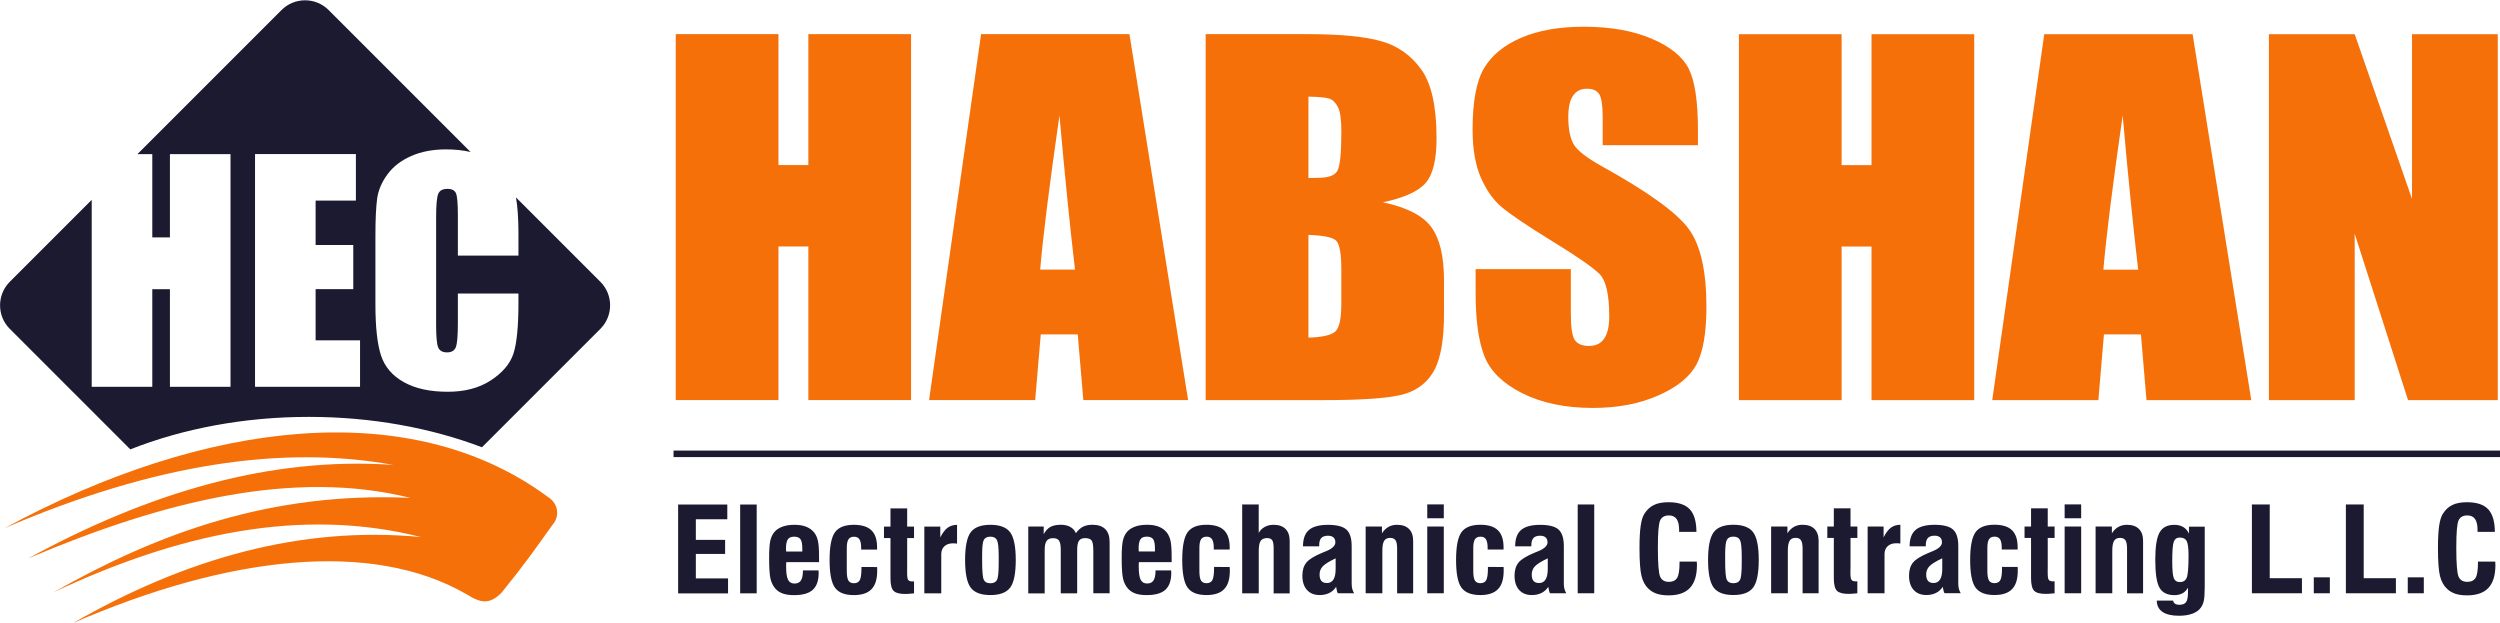
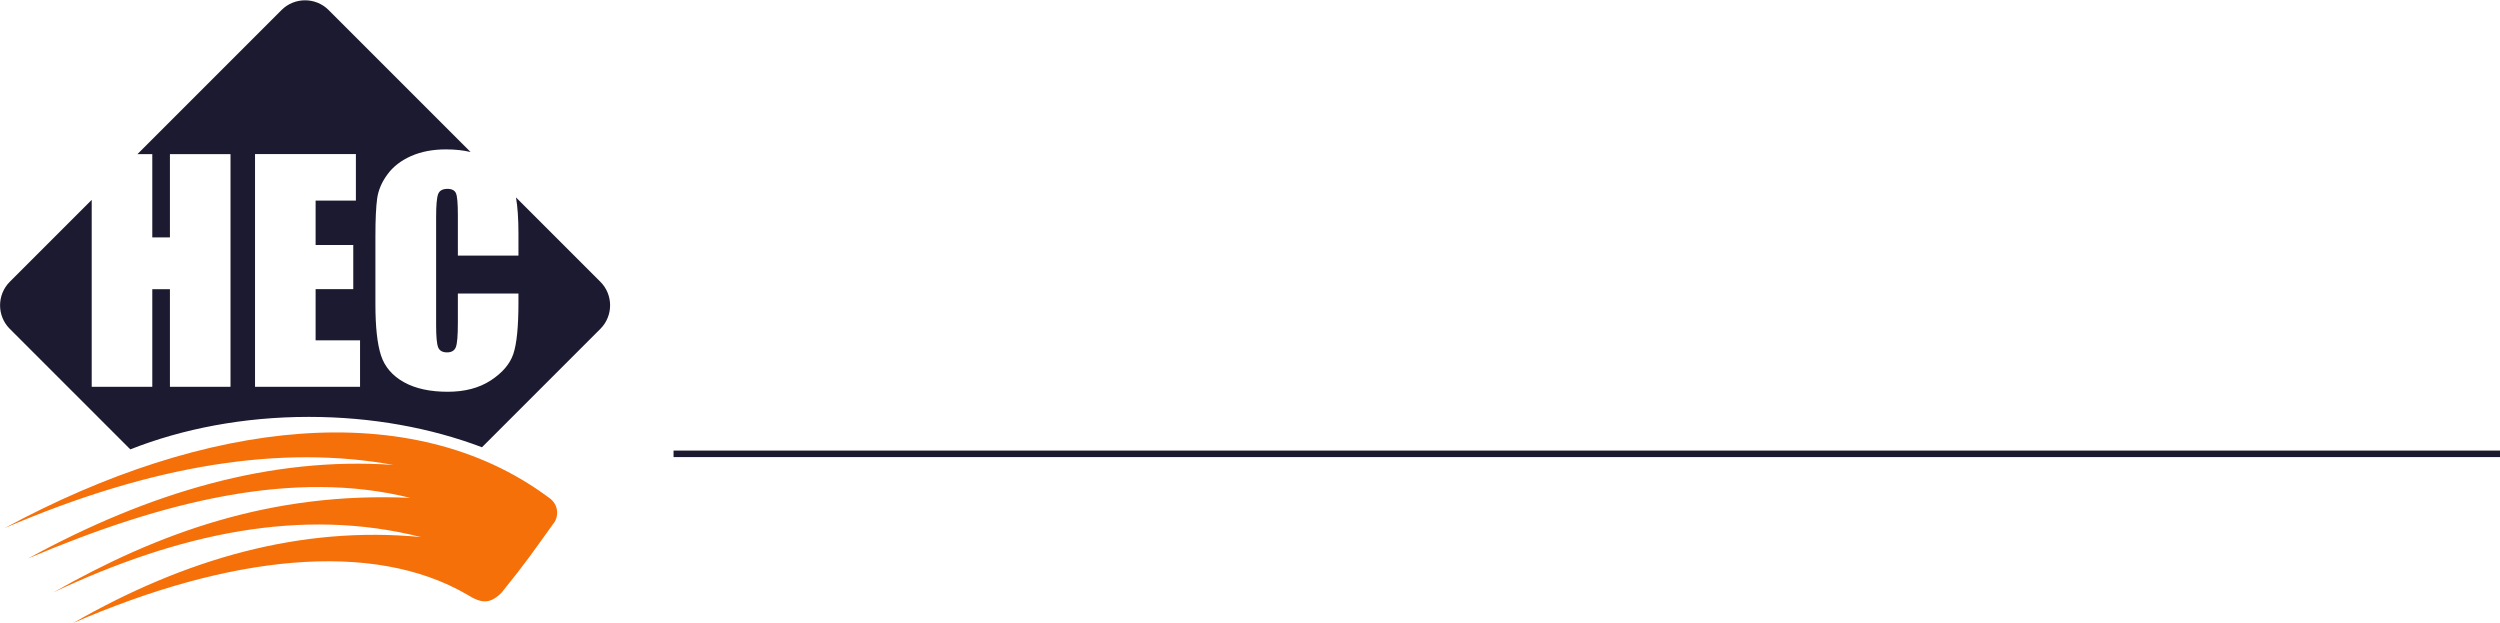
<svg xmlns="http://www.w3.org/2000/svg" xml:space="preserve" width="2.555in" height="0.637in" version="1.1" style="shape-rendering:geometricPrecision; text-rendering:geometricPrecision; image-rendering:optimizeQuality; fill-rule:evenodd; clip-rule:evenodd" viewBox="0 0 637.97 158.93">
  <defs>
    <style type="text/css">
   
    .str0 {stroke:#1C1A30;stroke-width:1.66;stroke-miterlimit:2.613}
    .fil4 {fill:none}
    .fil0 {fill:#1C1A30}
    .fil1 {fill:#F57009}
    .fil3 {fill:#1C1A30;fill-rule:nonzero}
    .fil2 {fill:#F57009;fill-rule:nonzero}
   
  </style>
  </defs>
  <g id="Layer_x0020_1">
    <path class="fil0" d="M83.83 2.47l36.26 36.26c-1.89,-0.45 -3.98,-0.67 -6.28,-0.67 -3.35,0 -6.32,0.56 -8.9,1.7 -2.58,1.14 -4.59,2.7 -6.04,4.68 -1.46,1.98 -2.33,4.04 -2.63,6.18 -0.29,2.14 -0.44,5.34 -0.44,9.62l0 17.34c0,5.82 0.48,10.17 1.43,13.07 0.95,2.9 2.9,5.17 5.83,6.81 2.94,1.64 6.67,2.45 11.19,2.45 4.35,0 8.01,-0.96 10.99,-2.9 2.97,-1.94 4.89,-4.19 5.76,-6.77 0.86,-2.56 1.3,-6.93 1.3,-13.09l0 -2.31 -15.46 0 0 7.47c0,3.27 -0.17,5.34 -0.52,6.22 -0.35,0.89 -1.1,1.33 -2.24,1.33 -1.18,0 -1.94,-0.44 -2.28,-1.31 -0.34,-0.89 -0.51,-2.77 -0.51,-5.65l0 -27.55c0,-3 0.17,-4.96 0.51,-5.87 0.34,-0.9 1.14,-1.35 2.39,-1.35 1.11,0 1.84,0.38 2.16,1.11 0.33,0.75 0.49,2.61 0.49,5.62l0 10.31 15.46 0 0 -5.64c0,-3.74 -0.21,-6.8 -0.63,-9.22l21.55 21.55c3.29,3.29 3.29,8.68 0,11.98l-30.23 30.23c-13.01,-4.93 -28.09,-7.75 -44.18,-7.75 -16.66,0 -32.24,3.03 -45.56,8.29l-30.77 -30.77c-3.29,-3.29 -3.29,-8.68 0,-11.98l20.92 -20.92 0 47.71 15.46 0 0 -24.92 4.5 0 0 24.92 15.46 0 0 -59.38 -15.46 0 0 21.25 -4.5 0 0 -21.25 -3.79 0 36.79 -36.79c3.29,-3.29 8.68,-3.29 11.98,0zm-18.76 36.79l25.75 0 0 11.86 -10.28 0 0 11.34 9.61 0 0 11.26 -9.61 0 0 13.06 11.34 0 0 11.86 -26.8 0 0 -59.38z" />
    <path class="fil1" d="M141.3 133.44c-5.07,7.04 -6.96,9.91 -13.35,17.79 -2.97,2.89 -5.06,2.75 -8.8,0.41 -24.15,-14.05 -60.84,-9.95 -100.5,7.29 28.73,-16.49 58.23,-24.86 88.79,-21.94 -30.44,-7.71 -61.84,-0.94 -93.79,14.1 26.52,-15.06 55.44,-25.72 91.06,-24.1 -29.6,-7.36 -62.79,0.68 -97.54,15.46 30.93,-16.92 61.99,-26.05 93.22,-23.87 -28.33,-5.15 -61.21,-0.23 -99.24,16.14 51.46,-27.85 103.83,-33.75 138.68,-7.96 3.17,2.01 2.55,5.44 1.47,6.69z" />
-     <path class="fil2" d="M232.49 8.65l0 93.38 -26.21 0 0 -39.19 -7.63 0 0 39.19 -26.21 0 0 -93.38 26.21 0 0 33.41 7.63 0 0 -33.41 26.21 0zm55.73 0l14.97 93.38 -26.74 0 -1.42 -16.76 -9.44 0 -1.42 16.76 -27.08 0 13.27 -93.38 37.85 0zm-13.89 60.09c-1.25,-10.58 -2.57,-23.69 -3.97,-39.33 -2.59,17.94 -4.22,31.05 -4.92,39.33l8.88 0zm33.36 -60.09l26.04 0c8.23,0 14.46,0.59 18.7,1.79 4.24,1.18 7.66,3.6 10.26,7.22 2.61,3.64 3.9,9.48 3.9,17.55 0,5.45 -0.91,9.25 -2.76,11.39 -1.84,2.16 -5.49,3.8 -10.92,4.96 6.06,1.28 10.18,3.39 12.34,6.32 2.16,2.95 3.24,7.46 3.24,13.56l0 8.66c0,6.32 -0.79,10.98 -2.33,14.03 -1.55,3.03 -4.01,5.12 -7.4,6.24 -3.39,1.12 -10.35,1.67 -20.87,1.67l-30.22 0 0 -93.38zm26.21 15.94l0 20.78c1.1,-0.04 1.95,-0.06 2.57,-0.06 2.5,0 4.11,-0.59 4.79,-1.75 0.7,-1.18 1.04,-4.55 1.04,-10.07 0,-2.93 -0.27,-4.98 -0.85,-6.16 -0.57,-1.16 -1.31,-1.91 -2.23,-2.22 -0.91,-0.3 -2.69,-0.47 -5.32,-0.51zm0 35.3l0 26.21c3.61,-0.12 5.92,-0.65 6.91,-1.61 1,-0.96 1.48,-3.34 1.48,-7.12l0 -8.74c0,-4.01 -0.44,-6.43 -1.34,-7.3 -0.89,-0.85 -3.24,-1.32 -7.06,-1.44zm99.39 -22.9l-24.3 0 0 -6.91c0,-3.23 -0.32,-5.29 -0.93,-6.18 -0.61,-0.88 -1.63,-1.32 -3.08,-1.32 -1.57,0 -2.76,0.59 -3.56,1.79 -0.81,1.18 -1.21,2.97 -1.21,5.39 0,3.11 0.47,5.45 1.38,7.02 0.89,1.55 3.35,3.46 7.4,5.71 11.6,6.43 18.91,11.73 21.93,15.84 3.03,4.11 4.54,10.74 4.54,19.87 0,6.65 -0.85,11.55 -2.52,14.72 -1.68,3.15 -4.9,5.78 -9.71,7.91 -4.79,2.14 -10.37,3.21 -16.75,3.21 -7,0 -12.96,-1.24 -17.92,-3.7 -4.94,-2.46 -8.16,-5.59 -9.71,-9.39 -1.53,-3.82 -2.29,-9.23 -2.29,-16.21l0 -6.12 24.3 0 0 11.35c0,3.5 0.34,5.75 1.02,6.75 0.68,1 1.89,1.5 3.63,1.5 1.74,0 3.03,-0.63 3.88,-1.91 0.85,-1.26 1.27,-3.15 1.27,-5.63 0,-5.49 -0.81,-9.09 -2.42,-10.76 -1.68,-1.69 -5.75,-4.53 -12.24,-8.5 -6.49,-3.99 -10.77,-6.91 -12.89,-8.72 -2.1,-1.81 -3.86,-4.31 -5.24,-7.5 -1.38,-3.19 -2.08,-7.26 -2.08,-12.22 0,-7.14 0.98,-12.38 2.95,-15.68 1.97,-3.3 5.13,-5.88 9.52,-7.75 4.39,-1.87 9.67,-2.79 15.88,-2.79 6.79,0 12.55,1.02 17.35,3.05 4.77,2.05 7.93,4.6 9.48,7.71 1.55,3.09 2.33,8.34 2.33,15.76l0 3.7zm70.51 -28.33l0 93.38 -26.21 0 0 -39.19 -7.63 0 0 39.19 -26.21 0 0 -93.38 26.21 0 0 33.41 7.63 0 0 -33.41 26.21 0zm55.73 0l14.97 93.38 -26.74 0 -1.42 -16.76 -9.44 0 -1.42 16.76 -27.08 0 13.27 -93.38 37.85 0zm-13.89 60.09c-1.25,-10.58 -2.57,-23.69 -3.96,-39.33 -2.59,17.94 -4.22,31.05 -4.92,39.33l8.89 0zm91.76 -60.09l0 93.38 -22.9 0 -13.61 -42.46 0 42.46 -21.89 0 0 -93.38 21.89 0 14.63 42.05 0 -42.05 21.88 0z" />
-     <path class="fil3" d="M173.05 151.35l0 -22.67 12.55 0 0 3.77 -8.03 0 0 5.25 7.47 0 0 3.59 -7.47 0 0 6.24 8.22 0 0 3.83 -12.74 0zm15.83 0l0 -22.67 4.22 0 0 22.67 -4.22 0zm11.72 -10.67l4.14 0 0 -0.72c0,-1.17 -0.15,-1.97 -0.46,-2.41 -0.31,-0.44 -0.85,-0.66 -1.62,-0.66 -0.76,0 -1.3,0.23 -1.61,0.68 -0.32,0.46 -0.48,1.26 -0.48,2.39 0,0 0.01,0.08 0.02,0.25 0.01,0.16 0.02,0.32 0.02,0.48zm4.29 4.82l3.99 0c0,0.08 0,0.19 0.02,0.34 0.01,0.15 0.01,0.26 0.01,0.33 0,1.94 -0.5,3.37 -1.5,4.28 -1,0.91 -2.58,1.36 -4.75,1.36 -1.14,0 -2.1,-0.13 -2.87,-0.4 -0.77,-0.27 -1.4,-0.68 -1.9,-1.24 -0.59,-0.66 -1.01,-1.49 -1.26,-2.49 -0.24,-1 -0.36,-2.8 -0.36,-5.4 0,-2.07 0.11,-3.55 0.32,-4.44 0.21,-0.89 0.57,-1.62 1.08,-2.2 0.52,-0.59 1.22,-1.03 2.07,-1.33 0.85,-0.3 1.86,-0.45 3.04,-0.45 1.13,0 2.11,0.16 2.92,0.48 0.82,0.32 1.5,0.8 2.04,1.45 0.46,0.57 0.78,1.28 0.98,2.14 0.2,0.86 0.29,2.25 0.29,4.16l0 1.3 -8.35 0c-0.02,0.13 -0.03,0.26 -0.04,0.4 -0.01,0.15 -0.01,0.37 -0.01,0.69 0,1.62 0.16,2.75 0.49,3.4 0.33,0.65 0.87,0.97 1.65,0.97 0.76,0 1.3,-0.26 1.64,-0.79 0.34,-0.53 0.51,-1.38 0.51,-2.56zm18.93 -0.84c0.01,0.12 0.02,0.24 0.03,0.38 0,0.13 0,0.33 0,0.58 0,2.11 -0.48,3.67 -1.45,4.67 -0.97,1.01 -2.47,1.51 -4.5,1.51 -2.3,0 -3.92,-0.63 -4.83,-1.9 -0.92,-1.27 -1.37,-3.62 -1.37,-7.07 0,-3.43 0.45,-5.78 1.37,-7.06 0.92,-1.28 2.53,-1.91 4.83,-1.91 2.02,0 3.51,0.47 4.47,1.4 0.97,0.93 1.45,2.38 1.45,4.33l0 0.6 -4.06 0 0 -0.38c0,-1.04 -0.14,-1.77 -0.43,-2.23 -0.28,-0.45 -0.75,-0.68 -1.39,-0.68 -0.65,0 -1.13,0.22 -1.42,0.66 -0.29,0.44 -0.43,1.18 -0.43,2.21l0 5.86c0,1.17 0.14,1.98 0.41,2.45 0.28,0.46 0.74,0.69 1.41,0.69 0.72,0 1.22,-0.27 1.5,-0.8 0.28,-0.53 0.42,-1.52 0.42,-2.98l0 -0.37 4 0.02zm7.67 0.39l0 1.15c0,0.91 0.09,1.49 0.28,1.74 0.18,0.25 0.52,0.37 1.02,0.37 0.12,0 0.21,0 0.28,-0 0.07,-0 0.13,-0.01 0.18,-0.01l0 3.06c-0.61,0.06 -1.09,0.1 -1.43,0.12 -0.35,0.02 -0.62,0.03 -0.84,0.03 -1.42,0 -2.41,-0.26 -2.94,-0.79 -0.54,-0.52 -0.8,-1.61 -0.8,-3.25l0 -10.23 -1.66 0 0 -2.92 1.66 0 0 -4.64 4.26 0 0 4.64 1.75 0 0 2.92 -1.75 0 0 7.81zm4.39 6.3l0 -17.03 4.07 0 0 2.76c0.58,-1.15 1.2,-1.97 1.86,-2.46 0.66,-0.49 1.47,-0.74 2.42,-0.75l0 4.79c-0.16,-0.02 -0.32,-0.04 -0.48,-0.05 -0.16,-0.01 -0.35,-0.02 -0.58,-0.02 -0.91,0 -1.63,0.25 -2.17,0.75 -0.54,0.5 -0.8,1.18 -0.8,2.02l0 9.99 -4.32 0zm14.75 -8.69l0 0.4c0,2.64 0.14,4.26 0.43,4.84 0.28,0.59 0.83,0.88 1.65,0.88 0.84,0 1.41,-0.28 1.7,-0.84 0.3,-0.55 0.45,-1.99 0.45,-4.32l0 -0.69 0 -0.97c0,-2.23 -0.15,-3.63 -0.45,-4.21 -0.3,-0.57 -0.86,-0.86 -1.67,-0.86 -0.8,0 -1.35,0.26 -1.66,0.79 -0.3,0.52 -0.45,1.79 -0.45,3.79l0 1.18zm-4.35 0.17c0,-3.43 0.48,-5.78 1.43,-7.06 0.95,-1.28 2.63,-1.91 5.03,-1.91 2.41,0 4.09,0.64 5.04,1.91 0.95,1.28 1.43,3.63 1.43,7.06 0,3.44 -0.48,5.79 -1.43,7.06 -0.95,1.27 -2.63,1.9 -5.04,1.9 -2.41,0 -4.08,-0.63 -5.03,-1.9 -0.95,-1.27 -1.43,-3.62 -1.43,-7.06zm16.12 8.51l0 -17.03 3.94 0 0 1.95c0.49,-0.89 1.06,-1.51 1.73,-1.87 0.67,-0.36 1.57,-0.54 2.71,-0.54 0.9,0 1.68,0.19 2.35,0.56 0.67,0.38 1.14,0.91 1.42,1.58 0.56,-0.76 1.17,-1.31 1.82,-1.64 0.66,-0.33 1.46,-0.5 2.4,-0.5 1.45,0 2.54,0.37 3.28,1.11 0.74,0.74 1.11,1.83 1.11,3.28l0 13.1 -4.16 0 0 -10.88c0,-1.35 -0.15,-2.22 -0.44,-2.61 -0.3,-0.39 -0.84,-0.59 -1.64,-0.59 -0.74,0 -1.27,0.22 -1.58,0.67 -0.31,0.45 -0.46,1.26 -0.46,2.44l0 10.98 -4.19 0 0 -11.08c0,-1.16 -0.15,-1.95 -0.44,-2.37 -0.29,-0.42 -0.8,-0.63 -1.51,-0.63 -0.76,0 -1.31,0.23 -1.65,0.68 -0.33,0.45 -0.5,1.21 -0.5,2.27l0 11.14 -4.19 0zm28.19 -10.67l4.14 0 0 -0.72c0,-1.17 -0.15,-1.97 -0.46,-2.41 -0.31,-0.44 -0.85,-0.66 -1.62,-0.66 -0.76,0 -1.3,0.23 -1.61,0.68 -0.32,0.46 -0.48,1.26 -0.48,2.39 0,0 0.01,0.08 0.02,0.25 0.01,0.16 0.02,0.32 0.02,0.48zm4.28 4.82l3.99 0c0,0.08 0,0.19 0.02,0.34 0.01,0.15 0.01,0.26 0.01,0.33 0,1.94 -0.5,3.37 -1.5,4.28 -1,0.91 -2.58,1.36 -4.76,1.36 -1.14,0 -2.1,-0.13 -2.87,-0.4 -0.77,-0.27 -1.4,-0.68 -1.9,-1.24 -0.59,-0.66 -1.01,-1.49 -1.26,-2.49 -0.24,-1 -0.36,-2.8 -0.36,-5.4 0,-2.07 0.11,-3.55 0.32,-4.44 0.21,-0.89 0.57,-1.62 1.08,-2.2 0.52,-0.59 1.22,-1.03 2.07,-1.33 0.85,-0.3 1.86,-0.45 3.04,-0.45 1.13,0 2.11,0.16 2.93,0.48 0.82,0.32 1.5,0.8 2.04,1.45 0.45,0.57 0.78,1.28 0.98,2.14 0.2,0.86 0.29,2.25 0.29,4.16l0 1.3 -8.35 0c-0.02,0.13 -0.03,0.26 -0.04,0.4 -0,0.15 -0.01,0.37 -0.01,0.69 0,1.62 0.16,2.75 0.49,3.4 0.33,0.65 0.87,0.97 1.65,0.97 0.76,0 1.3,-0.26 1.64,-0.79 0.34,-0.53 0.51,-1.38 0.51,-2.56zm18.93 -0.84c0.01,0.12 0.02,0.24 0.03,0.38 0.01,0.13 0.01,0.33 0.01,0.58 0,2.11 -0.48,3.67 -1.45,4.67 -0.97,1.01 -2.47,1.51 -4.5,1.51 -2.3,0 -3.92,-0.63 -4.83,-1.9 -0.91,-1.27 -1.37,-3.62 -1.37,-7.07 0,-3.43 0.46,-5.78 1.37,-7.06 0.92,-1.28 2.53,-1.91 4.83,-1.91 2.02,0 3.52,0.47 4.47,1.4 0.96,0.93 1.44,2.38 1.44,4.33l0 0.6 -4.06 0 0 -0.38c0,-1.04 -0.14,-1.77 -0.43,-2.23 -0.28,-0.45 -0.75,-0.68 -1.39,-0.68 -0.65,0 -1.13,0.22 -1.42,0.66 -0.29,0.44 -0.43,1.18 -0.43,2.21l0 5.86c0,1.17 0.13,1.98 0.41,2.45 0.28,0.46 0.74,0.69 1.41,0.69 0.72,0 1.22,-0.27 1.5,-0.8 0.28,-0.53 0.42,-1.52 0.42,-2.98l0 -0.37 4 0.02zm3.19 6.69l0 -22.67 4.22 0 0 7.26c0.37,-0.66 0.88,-1.17 1.54,-1.53 0.65,-0.36 1.4,-0.54 2.24,-0.54 1.33,0 2.35,0.35 3.06,1.06 0.71,0.71 1.06,1.72 1.06,3.05l0 13.39 -4.09 0 0 -11.43c0,-1.07 -0.12,-1.78 -0.37,-2.14 -0.25,-0.36 -0.68,-0.54 -1.29,-0.54 -0.77,0 -1.32,0.24 -1.65,0.71 -0.33,0.48 -0.49,1.32 -0.49,2.54l0 10.85 -4.22 0zm23.85 -8.92c-1.6,0.75 -2.68,1.42 -3.25,2 -0.57,0.59 -0.85,1.29 -0.85,2.09 0,0.75 0.15,1.31 0.46,1.67 0.3,0.36 0.77,0.54 1.42,0.54 0.74,0 1.29,-0.3 1.66,-0.9 0.38,-0.6 0.56,-1.5 0.56,-2.69l0 -2.71zm0.58 8.92c-0.09,-0.12 -0.17,-0.32 -0.24,-0.57 -0.07,-0.26 -0.14,-0.62 -0.22,-1.08 -0.44,0.68 -1.01,1.21 -1.72,1.56 -0.7,0.36 -1.53,0.54 -2.46,0.54 -1.4,0 -2.48,-0.44 -3.26,-1.31 -0.78,-0.87 -1.17,-2.09 -1.17,-3.63 0,-1.4 0.34,-2.52 1.02,-3.35 0.68,-0.83 2.03,-1.66 4.05,-2.5 0.2,-0.09 0.49,-0.21 0.86,-0.35 1.66,-0.66 2.49,-1.43 2.49,-2.32 0,-0.54 -0.16,-0.95 -0.48,-1.24 -0.32,-0.29 -0.79,-0.44 -1.4,-0.44 -0.77,0 -1.34,0.19 -1.7,0.57 -0.36,0.39 -0.55,0.99 -0.55,1.8l0 0.34 -4.13 0c0,-1.91 0.5,-3.31 1.52,-4.18 1.01,-0.87 2.63,-1.31 4.86,-1.31 2.23,0 3.79,0.4 4.69,1.2 0.9,0.8 1.35,2.2 1.35,4.2l0 9.61c0,0.47 0.05,0.9 0.14,1.29 0.1,0.39 0.26,0.77 0.48,1.16l-4.13 0zm7.08 0l0 -17.03 4.16 0 0 1.73c0.45,-0.72 0.99,-1.26 1.64,-1.63 0.64,-0.37 1.38,-0.55 2.2,-0.55 1.33,0 2.35,0.35 3.06,1.06 0.71,0.71 1.06,1.72 1.06,3.05l0 13.38 -4.09 0 0 -11.42c0,-1 -0.13,-1.71 -0.41,-2.12 -0.28,-0.41 -0.74,-0.61 -1.38,-0.61 -0.71,0 -1.22,0.25 -1.52,0.75 -0.31,0.5 -0.46,1.35 -0.46,2.55l0 10.84 -4.26 0zm15.72 -19.15l0 -3.53 4.22 0 0 3.53 -4.22 0zm0 19.15l0 -17.03 4.22 0 0 17.03 -4.22 0zm19.47 -6.69c0.01,0.12 0.02,0.24 0.03,0.38 0,0.13 0,0.33 0,0.58 0,2.11 -0.48,3.67 -1.45,4.67 -0.97,1.01 -2.47,1.51 -4.5,1.51 -2.3,0 -3.91,-0.63 -4.83,-1.9 -0.92,-1.27 -1.37,-3.62 -1.37,-7.07 0,-3.43 0.46,-5.78 1.37,-7.06 0.92,-1.28 2.53,-1.91 4.83,-1.91 2.02,0 3.52,0.47 4.47,1.4 0.97,0.93 1.45,2.38 1.45,4.33l0 0.6 -4.06 0 0 -0.38c0,-1.04 -0.14,-1.77 -0.43,-2.23 -0.28,-0.45 -0.75,-0.68 -1.39,-0.68 -0.65,0 -1.12,0.22 -1.42,0.66 -0.29,0.44 -0.43,1.18 -0.43,2.21l0 5.86c0,1.17 0.13,1.98 0.41,2.45 0.28,0.46 0.74,0.69 1.41,0.69 0.72,0 1.22,-0.27 1.5,-0.8 0.28,-0.53 0.42,-1.52 0.42,-2.98l0 -0.37 4 0.02zm11.28 -2.23c-1.6,0.75 -2.68,1.42 -3.24,2 -0.57,0.59 -0.85,1.29 -0.85,2.09 0,0.75 0.15,1.31 0.45,1.67 0.3,0.36 0.77,0.54 1.42,0.54 0.74,0 1.29,-0.3 1.66,-0.9 0.37,-0.6 0.56,-1.5 0.56,-2.69l0 -2.71zm0.59 8.92c-0.09,-0.12 -0.17,-0.32 -0.24,-0.57 -0.07,-0.26 -0.14,-0.62 -0.22,-1.08 -0.44,0.68 -1.01,1.21 -1.72,1.56 -0.7,0.36 -1.53,0.54 -2.46,0.54 -1.4,0 -2.48,-0.44 -3.26,-1.31 -0.77,-0.87 -1.17,-2.09 -1.17,-3.63 0,-1.4 0.34,-2.52 1.02,-3.35 0.68,-0.83 2.03,-1.66 4.05,-2.5 0.2,-0.09 0.49,-0.21 0.86,-0.35 1.66,-0.66 2.49,-1.43 2.49,-2.32 0,-0.54 -0.16,-0.95 -0.48,-1.24 -0.32,-0.29 -0.78,-0.44 -1.4,-0.44 -0.77,0 -1.34,0.19 -1.7,0.57 -0.36,0.39 -0.55,0.99 -0.55,1.8l0 0.34 -4.13 0c0,-1.91 0.5,-3.31 1.52,-4.18 1.01,-0.87 2.63,-1.31 4.86,-1.31 2.23,0 3.79,0.4 4.69,1.2 0.9,0.8 1.35,2.2 1.35,4.2l0 9.61c0,0.47 0.05,0.9 0.14,1.29 0.1,0.39 0.26,0.77 0.48,1.16l-4.13 0zm7.05 0l0 -22.67 4.22 0 0 22.67 -4.22 0zm25.97 -8.08l4.42 0c0,0.1 0,0.24 0.02,0.43 0.01,0.19 0.02,0.34 0.02,0.45 0,2.62 -0.6,4.56 -1.79,5.83 -1.19,1.27 -3.01,1.9 -5.46,1.9 -1.16,0 -2.17,-0.14 -3,-0.42 -0.83,-0.28 -1.56,-0.72 -2.16,-1.31 -0.82,-0.78 -1.41,-1.86 -1.74,-3.24 -0.34,-1.38 -0.51,-3.77 -0.51,-7.19 0,-2.34 0.1,-4.19 0.3,-5.57 0.2,-1.38 0.51,-2.41 0.94,-3.08 0.66,-1.04 1.47,-1.79 2.44,-2.26 0.97,-0.47 2.21,-0.7 3.73,-0.7 2.48,0 4.28,0.6 5.41,1.79 1.13,1.2 1.7,3.13 1.71,5.77l-4.42 0 0 -0.54c0,-1.23 -0.22,-2.14 -0.64,-2.74 -0.43,-0.6 -1.08,-0.91 -1.96,-0.91 -1.09,0 -1.84,0.42 -2.23,1.25 -0.4,0.83 -0.59,3.14 -0.59,6.92 0,4.08 0.19,6.57 0.58,7.45 0.38,0.88 1.13,1.33 2.22,1.33 1.01,0 1.72,-0.35 2.13,-1.04 0.4,-0.69 0.6,-1.97 0.6,-3.84l0 -0.31zm11.66 -0.61l0 0.4c0,2.64 0.14,4.26 0.43,4.84 0.28,0.59 0.83,0.88 1.65,0.88 0.85,0 1.41,-0.28 1.7,-0.84 0.3,-0.55 0.45,-1.99 0.45,-4.32l0 -0.69 0 -0.97c0,-2.23 -0.15,-3.63 -0.45,-4.21 -0.3,-0.57 -0.85,-0.86 -1.67,-0.86 -0.8,0 -1.35,0.26 -1.66,0.79 -0.3,0.52 -0.45,1.79 -0.45,3.79l0 1.18zm-4.36 0.17c0,-3.43 0.48,-5.78 1.43,-7.06 0.95,-1.28 2.63,-1.91 5.03,-1.91 2.41,0 4.09,0.64 5.04,1.91 0.95,1.28 1.43,3.63 1.43,7.06 0,3.44 -0.48,5.79 -1.43,7.06 -0.95,1.27 -2.63,1.9 -5.04,1.9 -2.41,0 -4.08,-0.63 -5.03,-1.9 -0.95,-1.27 -1.43,-3.62 -1.43,-7.06zm16.09 8.51l0 -17.03 4.16 0 0 1.73c0.45,-0.72 0.99,-1.26 1.64,-1.63 0.64,-0.37 1.38,-0.55 2.2,-0.55 1.33,0 2.35,0.35 3.06,1.06 0.71,0.71 1.06,1.72 1.06,3.05l0 13.38 -4.09 0 0 -11.42c0,-1 -0.14,-1.71 -0.41,-2.12 -0.28,-0.41 -0.74,-0.61 -1.38,-0.61 -0.71,0 -1.22,0.25 -1.52,0.75 -0.31,0.5 -0.46,1.35 -0.46,2.55l0 10.84 -4.26 0zm20.24 -6.3l0 1.15c0,0.91 0.09,1.49 0.28,1.74 0.18,0.25 0.52,0.37 1.02,0.37 0.12,0 0.21,0 0.28,-0 0.07,-0 0.13,-0.01 0.18,-0.01l0 3.06c-0.61,0.06 -1.09,0.1 -1.43,0.12 -0.35,0.02 -0.62,0.03 -0.83,0.03 -1.42,0 -2.41,-0.26 -2.94,-0.79 -0.54,-0.52 -0.8,-1.61 -0.8,-3.25l0 -10.23 -1.66 0 0 -2.92 1.66 0 0 -4.64 4.26 0 0 4.64 1.75 0 0 2.92 -1.75 0 0 7.81zm4.39 6.3l0 -17.03 4.07 0 0 2.76c0.58,-1.15 1.2,-1.97 1.86,-2.46 0.66,-0.49 1.47,-0.74 2.42,-0.75l0 4.79c-0.16,-0.02 -0.32,-0.04 -0.48,-0.05 -0.16,-0.01 -0.35,-0.02 -0.59,-0.02 -0.91,0 -1.63,0.25 -2.17,0.75 -0.54,0.5 -0.8,1.18 -0.8,2.02l0 9.99 -4.32 0zm19.04 -8.92c-1.6,0.75 -2.68,1.42 -3.25,2 -0.57,0.59 -0.85,1.29 -0.85,2.09 0,0.75 0.15,1.31 0.46,1.67 0.3,0.36 0.77,0.54 1.42,0.54 0.74,0 1.29,-0.3 1.66,-0.9 0.38,-0.6 0.56,-1.5 0.56,-2.69l0 -2.71zm0.59 8.92c-0.09,-0.12 -0.17,-0.32 -0.24,-0.57 -0.07,-0.26 -0.14,-0.62 -0.22,-1.08 -0.44,0.68 -1.01,1.21 -1.72,1.56 -0.7,0.36 -1.53,0.54 -2.46,0.54 -1.4,0 -2.48,-0.44 -3.26,-1.31 -0.78,-0.87 -1.17,-2.09 -1.17,-3.63 0,-1.4 0.34,-2.52 1.02,-3.35 0.68,-0.83 2.03,-1.66 4.05,-2.5 0.2,-0.09 0.49,-0.21 0.85,-0.35 1.66,-0.66 2.49,-1.43 2.49,-2.32 0,-0.54 -0.16,-0.95 -0.48,-1.24 -0.32,-0.29 -0.79,-0.44 -1.4,-0.44 -0.77,0 -1.34,0.19 -1.7,0.57 -0.36,0.39 -0.55,0.99 -0.55,1.8l0 0.34 -4.13 0c0,-1.91 0.5,-3.31 1.52,-4.18 1.01,-0.87 2.63,-1.31 4.86,-1.31 2.23,0 3.79,0.4 4.69,1.2 0.9,0.8 1.35,2.2 1.35,4.2l0 9.61c0,0.47 0.05,0.9 0.14,1.29 0.1,0.39 0.26,0.77 0.48,1.16l-4.13 0zm18.65 -6.69c0.01,0.12 0.02,0.24 0.03,0.38 0,0.13 0,0.33 0,0.58 0,2.11 -0.48,3.67 -1.45,4.67 -0.97,1.01 -2.47,1.51 -4.5,1.51 -2.3,0 -3.91,-0.63 -4.83,-1.9 -0.92,-1.27 -1.37,-3.62 -1.37,-7.07 0,-3.43 0.46,-5.78 1.37,-7.06 0.92,-1.28 2.53,-1.91 4.83,-1.91 2.02,0 3.52,0.47 4.48,1.4 0.96,0.93 1.44,2.38 1.44,4.33l0 0.6 -4.06 0 0 -0.38c0,-1.04 -0.14,-1.77 -0.43,-2.23 -0.28,-0.45 -0.75,-0.68 -1.39,-0.68 -0.66,0 -1.13,0.22 -1.42,0.66 -0.29,0.44 -0.43,1.18 -0.43,2.21l0 5.86c0,1.17 0.14,1.98 0.41,2.45 0.28,0.46 0.74,0.69 1.41,0.69 0.72,0 1.22,-0.27 1.5,-0.8 0.28,-0.53 0.42,-1.52 0.42,-2.98l0 -0.37 4 0.02zm7.67 0.39l0 1.15c0,0.91 0.09,1.49 0.28,1.74 0.18,0.25 0.52,0.37 1.02,0.37 0.12,0 0.21,0 0.28,-0 0.07,-0 0.13,-0.01 0.18,-0.01l0 3.06c-0.61,0.06 -1.09,0.1 -1.43,0.12 -0.35,0.02 -0.62,0.03 -0.84,0.03 -1.43,0 -2.41,-0.26 -2.94,-0.79 -0.53,-0.52 -0.8,-1.61 -0.8,-3.25l0 -10.23 -1.66 0 0 -2.92 1.66 0 0 -4.64 4.26 0 0 4.64 1.75 0 0 2.92 -1.75 0 0 7.81zm4.32 -12.84l0 -3.53 4.22 0 0 3.53 -4.22 0zm0 19.15l0 -17.03 4.22 0 0 17.03 -4.22 0zm7.9 0l0 -17.03 4.16 0 0 1.73c0.44,-0.72 0.99,-1.26 1.64,-1.63 0.64,-0.37 1.38,-0.55 2.2,-0.55 1.33,0 2.35,0.35 3.06,1.06 0.71,0.71 1.06,1.72 1.06,3.05l0 13.38 -4.09 0 0 -11.42c0,-1 -0.14,-1.71 -0.41,-2.12 -0.28,-0.41 -0.74,-0.61 -1.38,-0.61 -0.71,0 -1.22,0.25 -1.52,0.75 -0.31,0.5 -0.46,1.35 -0.46,2.55l0 10.84 -4.26 0zm27.84 -1.35c0,1.5 -0.08,2.6 -0.23,3.29 -0.16,0.69 -0.42,1.28 -0.79,1.77 -0.48,0.65 -1.19,1.16 -2.14,1.5 -0.94,0.35 -2.08,0.52 -3.42,0.52 -1.82,0 -3.21,-0.33 -4.18,-0.98 -0.96,-0.66 -1.45,-1.62 -1.47,-2.88l4.19 0c0.03,0.33 0.18,0.59 0.46,0.78 0.27,0.18 0.65,0.28 1.13,0.28 0.81,0 1.38,-0.23 1.7,-0.68 0.33,-0.46 0.49,-1.29 0.49,-2.51l0 -1.17c-0.36,0.64 -0.83,1.11 -1.4,1.43 -0.58,0.31 -1.27,0.47 -2.07,0.47 -1.81,0 -3.08,-0.63 -3.8,-1.9 -0.72,-1.27 -1.08,-3.65 -1.08,-7.15 0,-3.32 0.36,-5.63 1.1,-6.94 0.73,-1.3 1.98,-1.95 3.75,-1.95 0.9,0 1.66,0.19 2.29,0.56 0.62,0.38 1.11,0.93 1.46,1.68l0 -1.78 4.02 0 0 15.68zm-6.33 -12.88c-0.75,0 -1.27,0.34 -1.54,1.03 -0.28,0.68 -0.41,2.34 -0.41,4.98 0,2.31 0.14,3.78 0.42,4.41 0.27,0.63 0.79,0.95 1.53,0.95 0.85,0 1.43,-0.37 1.74,-1.11 0.31,-0.74 0.47,-2.62 0.47,-5.63 0,-1.88 -0.16,-3.12 -0.47,-3.72 -0.31,-0.6 -0.89,-0.9 -1.74,-0.9zm18.38 14.23l0 -22.67 4.55 0 0 18.81 8.22 0 0 3.86 -12.77 0zm15.79 0l0 -4.07 4.1 0 0 4.07 -4.1 0zm8.19 0l0 -22.67 4.55 0 0 18.81 8.22 0 0 3.86 -12.77 0zm15.79 0l0 -4.07 4.1 0 0 4.07 -4.1 0zm17.91 -8.08l4.42 0c0,0.1 0.01,0.24 0.02,0.43 0.01,0.19 0.02,0.34 0.02,0.45 0,2.62 -0.6,4.56 -1.79,5.83 -1.19,1.27 -3,1.9 -5.46,1.9 -1.16,0 -2.17,-0.14 -3,-0.42 -0.83,-0.28 -1.56,-0.72 -2.15,-1.31 -0.82,-0.78 -1.41,-1.86 -1.75,-3.24 -0.34,-1.38 -0.51,-3.77 -0.51,-7.19 0,-2.34 0.1,-4.19 0.3,-5.57 0.2,-1.38 0.51,-2.41 0.94,-3.08 0.65,-1.04 1.47,-1.79 2.44,-2.26 0.97,-0.47 2.22,-0.7 3.73,-0.7 2.48,0 4.28,0.6 5.4,1.79 1.13,1.2 1.7,3.13 1.71,5.77l-4.42 0 0 -0.54c0,-1.23 -0.22,-2.14 -0.64,-2.74 -0.43,-0.6 -1.08,-0.91 -1.96,-0.91 -1.1,0 -1.84,0.42 -2.23,1.25 -0.4,0.83 -0.59,3.14 -0.59,6.92 0,4.08 0.19,6.57 0.58,7.45 0.39,0.88 1.13,1.33 2.22,1.33 1.01,0 1.72,-0.35 2.13,-1.04 0.4,-0.69 0.6,-1.97 0.6,-3.84l0 -0.31z" />
    <line class="fil4 str0" x1="171.88" y1="115.75" x2="637.97" y2="115.75" />
  </g>
</svg>